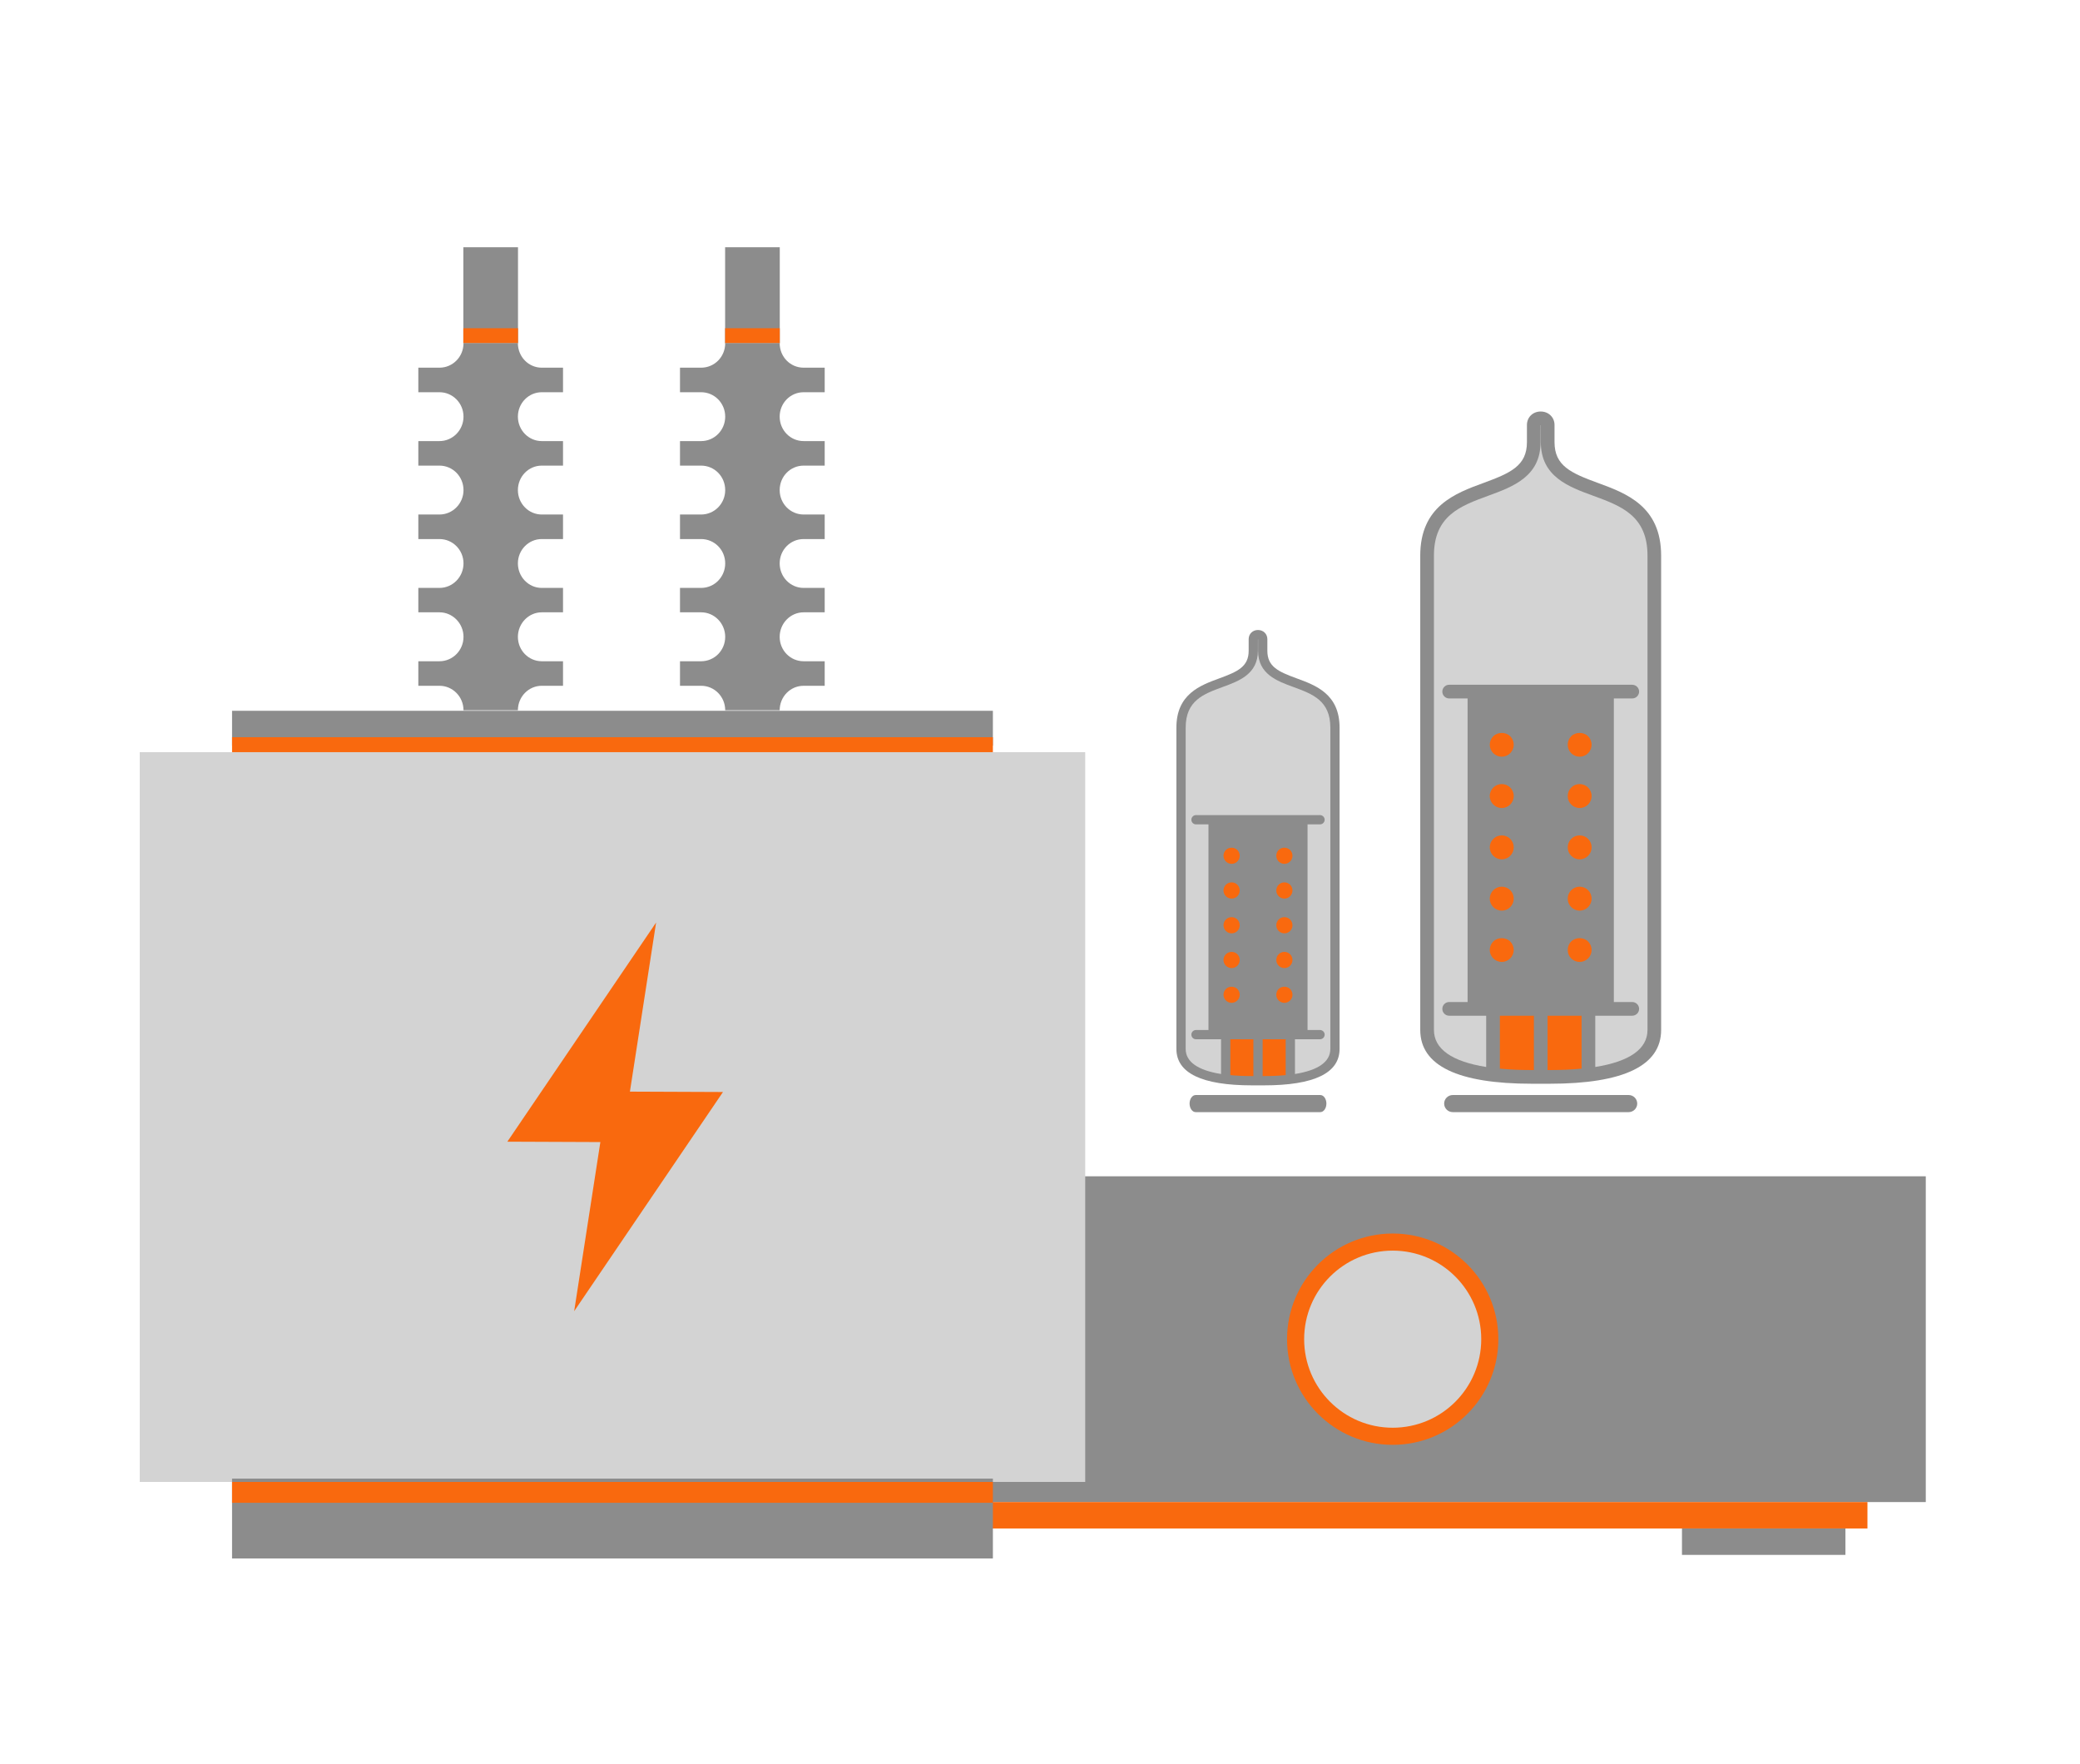
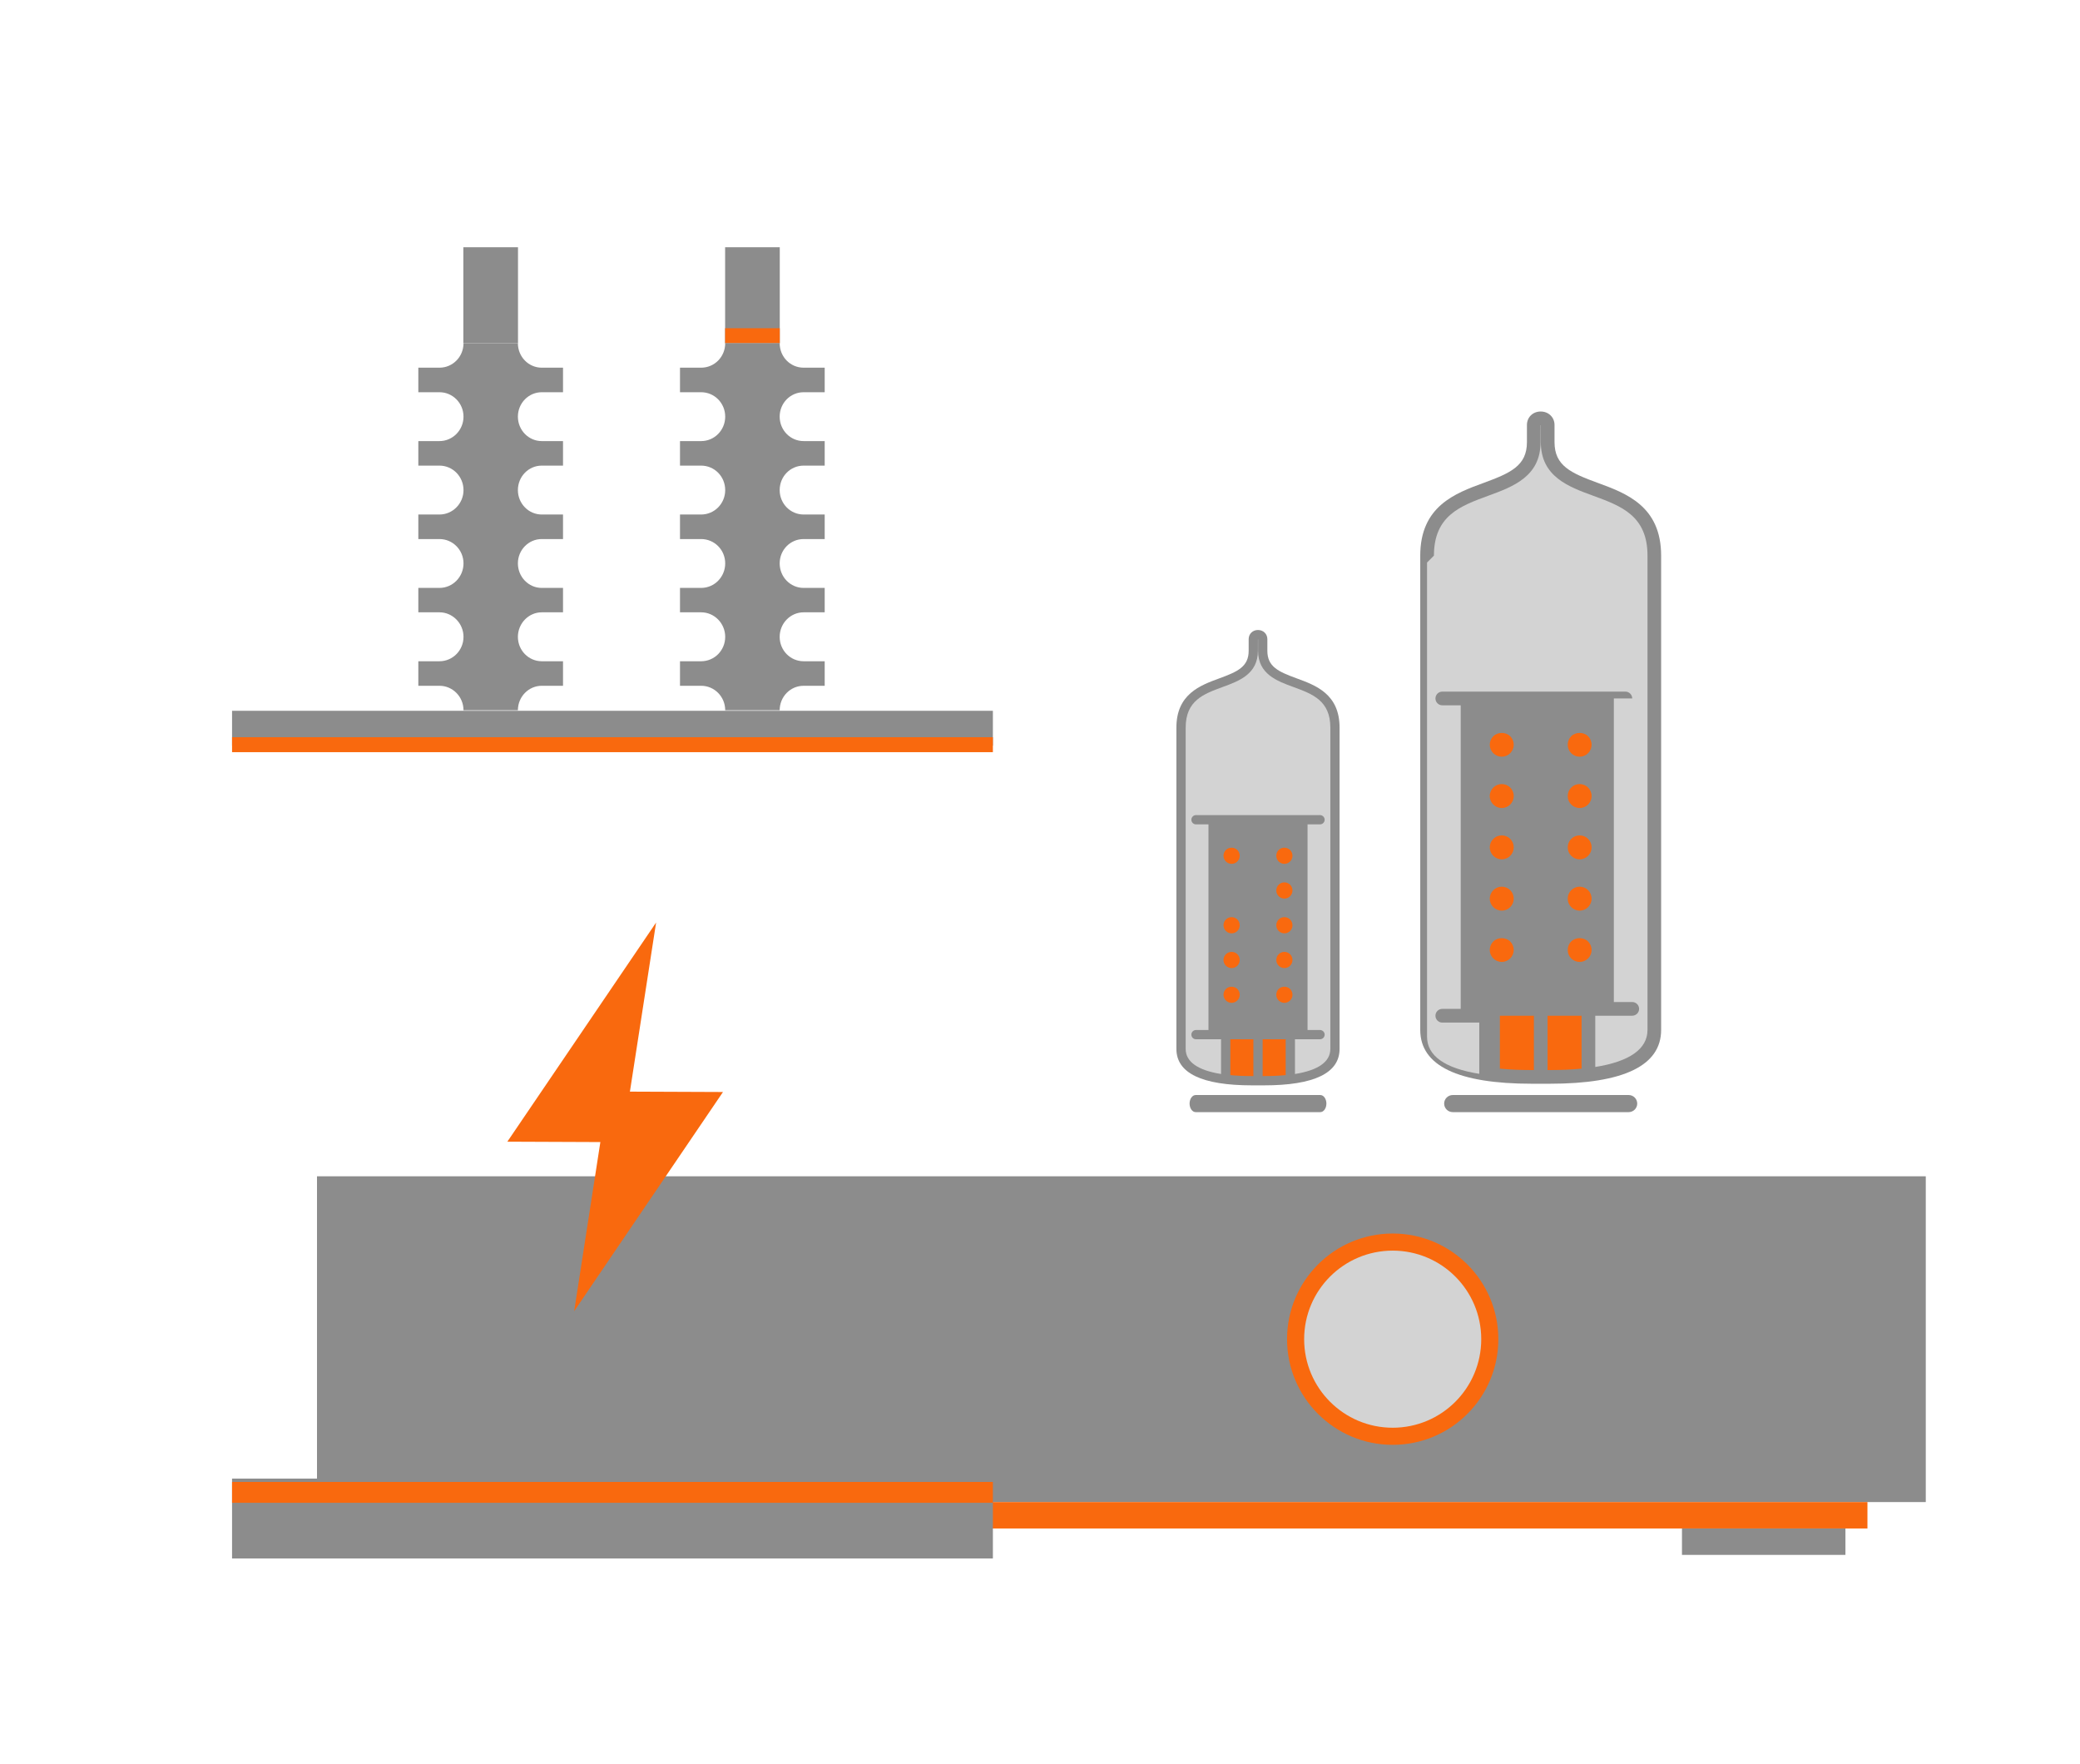
<svg xmlns="http://www.w3.org/2000/svg" xmlns:ns1="http://www.serif.com/" width="100%" height="100%" viewBox="0 0 230 195" version="1.1" xml:space="preserve" style="fill-rule:evenodd;clip-rule:evenodd;stroke-linejoin:round;stroke-miterlimit:1.414;">
  <rect x="0" y="0" width="230" height="195" style="fill:none;" />
  <g id="Main">
    <path d="M169.397,119.826l1.942,0c8.189,0 12.344,-1.999 12.344,-5.95l0,-52.44c0,-5.476 -3.876,-6.899 -6.995,-8.041c-2.974,-1.089 -4.794,-1.89 -4.794,-4.504l0,-1.903c0,-0.848 -0.658,-1.489 -1.529,-1.489c-0.872,0 -1.522,0.641 -1.522,1.489l0,1.903c0,2.614 -1.828,3.415 -4.795,4.504c-3.119,1.142 -7.002,2.565 -7.002,8.041l0,52.44c0,3.951 4.154,5.95 12.351,5.95" style="fill:#8c8c8c;fill-rule:nonzero;" />
    <path d="M165.851,118.156l0,-5.851l3.761,0l0,6.007l-0.215,0c-1.298,0 -2.477,-0.052 -3.546,-0.156" style="fill:#f9690e;fill-rule:nonzero;" />
    <path d="M174.674,100.685c-0.73,0 -1.321,-0.596 -1.321,-1.322c0,-0.736 0.591,-1.325 1.321,-1.325c0.73,0 1.322,0.589 1.322,1.325c0,0.726 -0.592,1.322 -1.322,1.322" style="fill:#f9690e;fill-rule:nonzero;" />
    <path d="M175.996,105.034c0,0.348 -0.141,0.687 -0.389,0.935c-0.249,0.244 -0.589,0.39 -0.933,0.39c-0.352,0 -0.691,-0.146 -0.938,-0.39c-0.25,-0.248 -0.383,-0.587 -0.383,-0.935c0,-0.348 0.133,-0.694 0.383,-0.937c0.494,-0.491 1.382,-0.491 1.871,0c0.248,0.25 0.389,0.589 0.389,0.937" style="fill:#f9690e;fill-rule:nonzero;" />
    <path d="M174.674,95.014c-0.73,0 -1.321,-0.595 -1.321,-1.326c0,-0.732 0.591,-1.321 1.321,-1.321c0.73,0 1.322,0.589 1.322,1.321c0,0.731 -0.592,1.326 -1.322,1.326" style="fill:#f9690e;fill-rule:nonzero;" />
    <path d="M174.674,89.34c-0.73,0 -1.321,-0.592 -1.321,-1.322c0,-0.737 0.591,-1.326 1.321,-1.326c0.73,0 1.322,0.589 1.322,1.326c0,0.73 -0.592,1.322 -1.322,1.322" style="fill:#f9690e;fill-rule:nonzero;" />
    <path d="M175.607,83.278c-0.249,0.248 -0.589,0.39 -0.933,0.39c-0.351,0 -0.691,-0.142 -0.938,-0.39c-0.25,-0.247 -0.383,-0.587 -0.383,-0.935c0,-0.348 0.133,-0.687 0.383,-0.937c0.494,-0.491 1.382,-0.491 1.871,0c0.248,0.25 0.389,0.589 0.389,0.937c0,0.348 -0.141,0.688 -0.389,0.935" style="fill:#f9690e;fill-rule:nonzero;" />
    <path d="M166.062,100.685c-0.731,0 -1.329,-0.596 -1.329,-1.322c0,-0.736 0.598,-1.325 1.329,-1.325c0.732,0 1.322,0.589 1.322,1.325c0,0.726 -0.59,1.322 -1.322,1.322" style="fill:#f9690e;fill-rule:nonzero;" />
    <path d="M167.384,105.034c0,0.348 -0.142,0.687 -0.389,0.935c-0.247,0.244 -0.588,0.39 -0.934,0.39c-0.351,0 -0.691,-0.146 -0.938,-0.39c-0.248,-0.248 -0.391,-0.587 -0.391,-0.935c0,-0.348 0.143,-0.687 0.391,-0.937c0.495,-0.491 1.375,-0.491 1.872,0c0.247,0.25 0.389,0.589 0.389,0.937" style="fill:#f9690e;fill-rule:nonzero;" />
    <path d="M166.062,95.014c-0.731,0 -1.329,-0.595 -1.329,-1.326c0,-0.732 0.598,-1.321 1.329,-1.321c0.732,0 1.322,0.589 1.322,1.321c0,0.731 -0.59,1.326 -1.322,1.326" style="fill:#f9690e;fill-rule:nonzero;" />
    <path d="M166.062,89.34c-0.731,0 -1.329,-0.592 -1.329,-1.322c0,-0.737 0.598,-1.326 1.329,-1.326c0.732,0 1.322,0.589 1.322,1.326c0,0.73 -0.59,1.322 -1.322,1.322" style="fill:#f9690e;fill-rule:nonzero;" />
    <path d="M166.995,83.278c-0.249,0.248 -0.59,0.39 -0.933,0.39c-0.352,0 -0.692,-0.142 -0.939,-0.39c-0.248,-0.247 -0.39,-0.587 -0.39,-0.935c0,-0.348 0.142,-0.693 0.39,-0.937c0.495,-0.491 1.375,-0.491 1.872,0c0.247,0.244 0.389,0.589 0.389,0.937c0,0.348 -0.142,0.688 -0.389,0.935" style="fill:#f9690e;fill-rule:nonzero;" />
    <path d="M171.125,118.312l0,-6.007l3.761,0l0,5.851c-1.069,0.104 -2.257,0.156 -3.547,0.156l-0.214,0Z" style="fill:#f9690e;fill-rule:nonzero;" />
-     <path d="M158.56,61.436c0,-4.421 2.921,-5.491 6.007,-6.623c2.711,-0.991 5.783,-2.116 5.783,-5.922l0.007,-1.879l0.023,0l0,1.879c0,3.806 3.071,4.931 5.79,5.922c3.087,1.132 6.006,2.202 6.006,6.623l0,52.44c0,2.105 -1.978,3.493 -5.776,4.096l0,-5.667l4.087,0c0.415,0 0.761,-0.339 0.761,-0.758c0,-0.418 -0.346,-0.757 -0.761,-0.757l-2.032,0l0,-33.565l2.032,0c0.415,0 0.761,-0.339 0.761,-0.758c0,-0.417 -0.346,-0.756 -0.761,-0.756l-2.032,0l-0.753,0l-14.667,0l-0.753,0l-2.04,0c-0.414,0 -0.753,0.339 -0.753,0.756c0,0.419 0.339,0.758 0.753,0.758l2.04,0l0,33.565l-2.04,0c-0.414,0 -0.753,0.339 -0.753,0.757c0,0.419 0.339,0.758 0.753,0.758l4.094,0l0,5.667c-3.797,-0.603 -5.776,-1.991 -5.776,-4.096l0,-52.44Z" style="fill:#d3d3d3;fill-rule:nonzero;" />
+     <path d="M158.56,61.436c0,-4.421 2.921,-5.491 6.007,-6.623c2.711,-0.991 5.783,-2.116 5.783,-5.922l0.007,-1.879l0.023,0l0,1.879c0,3.806 3.071,4.931 5.79,5.922c3.087,1.132 6.006,2.202 6.006,6.623l0,52.44c0,2.105 -1.978,3.493 -5.776,4.096l0,-5.667l4.087,0c0.415,0 0.761,-0.339 0.761,-0.758c0,-0.418 -0.346,-0.757 -0.761,-0.757l-2.032,0l0,-33.565l2.032,0c0,-0.417 -0.346,-0.756 -0.761,-0.756l-2.032,0l-0.753,0l-14.667,0l-0.753,0l-2.04,0c-0.414,0 -0.753,0.339 -0.753,0.756c0,0.419 0.339,0.758 0.753,0.758l2.04,0l0,33.565l-2.04,0c-0.414,0 -0.753,0.339 -0.753,0.757c0,0.419 0.339,0.758 0.753,0.758l4.094,0l0,5.667c-3.797,-0.603 -5.776,-1.991 -5.776,-4.096l0,-52.44Z" style="fill:#d3d3d3;fill-rule:nonzero;" />
    <path d="M138.449,120.004l1.316,0c5.547,0 8.361,-1.354 8.361,-4.03l0,-35.521c0,-3.709 -2.625,-4.673 -4.738,-5.447c-2.014,-0.737 -3.247,-1.28 -3.247,-3.051l0,-1.289c0,-0.574 -0.446,-1.009 -1.036,-1.009c-0.591,0 -1.031,0.435 -1.031,1.009l0,1.289c0,1.771 -1.238,2.314 -3.248,3.051c-2.112,0.774 -4.743,1.738 -4.743,5.447l0,35.521c0,2.676 2.814,4.03 8.366,4.03" style="fill:#8c8c8c;fill-rule:nonzero;" />
    <path d="M136.047,118.873l0,-3.964l2.548,0l0,4.07l-0.146,0c-0.879,0 -1.677,-0.036 -2.402,-0.106" style="fill:#f9690e;fill-rule:nonzero;" />
    <path d="M142.024,107.039c-0.495,0 -0.895,-0.404 -0.895,-0.896c0,-0.498 0.4,-0.897 0.895,-0.897c0.494,0 0.895,0.399 0.895,0.897c0,0.492 -0.401,0.896 -0.895,0.896" style="fill:#f9690e;fill-rule:nonzero;" />
    <path d="M142.919,109.985c0,0.235 -0.095,0.465 -0.263,0.633c-0.169,0.165 -0.399,0.264 -0.632,0.264c-0.238,0 -0.468,-0.099 -0.636,-0.264c-0.169,-0.168 -0.259,-0.398 -0.259,-0.633c0,-0.236 0.09,-0.47 0.259,-0.635c0.335,-0.333 0.937,-0.333 1.268,0c0.168,0.169 0.263,0.399 0.263,0.635" style="fill:#f9690e;fill-rule:nonzero;" />
    <path d="M142.024,103.197c-0.495,0 -0.895,-0.402 -0.895,-0.897c0,-0.496 0.4,-0.895 0.895,-0.895c0.494,0 0.895,0.399 0.895,0.895c0,0.495 -0.401,0.897 -0.895,0.897" style="fill:#f9690e;fill-rule:nonzero;" />
    <path d="M142.024,99.354c-0.495,0 -0.895,-0.401 -0.895,-0.896c0,-0.498 0.4,-0.897 0.895,-0.897c0.494,0 0.895,0.399 0.895,0.897c0,0.495 -0.401,0.896 -0.895,0.896" style="fill:#f9690e;fill-rule:nonzero;" />
    <path d="M142.656,95.248c-0.169,0.168 -0.399,0.264 -0.632,0.264c-0.238,0 -0.468,-0.096 -0.636,-0.264c-0.169,-0.167 -0.259,-0.398 -0.259,-0.633c0,-0.236 0.09,-0.466 0.259,-0.635c0.335,-0.333 0.937,-0.333 1.268,0c0.168,0.169 0.263,0.399 0.263,0.635c0,0.235 -0.095,0.466 -0.263,0.633" style="fill:#f9690e;fill-rule:nonzero;" />
    <path d="M136.19,107.039c-0.495,0 -0.9,-0.404 -0.9,-0.896c0,-0.498 0.405,-0.897 0.9,-0.897c0.496,0 0.895,0.399 0.895,0.897c0,0.492 -0.399,0.896 -0.895,0.896" style="fill:#f9690e;fill-rule:nonzero;" />
    <path d="M137.085,109.985c0,0.235 -0.095,0.465 -0.263,0.633c-0.168,0.165 -0.398,0.264 -0.632,0.264c-0.238,0 -0.468,-0.099 -0.636,-0.264c-0.168,-0.168 -0.264,-0.398 -0.264,-0.633c0,-0.236 0.096,-0.466 0.264,-0.635c0.335,-0.333 0.931,-0.333 1.268,0c0.168,0.169 0.263,0.399 0.263,0.635" style="fill:#f9690e;fill-rule:nonzero;" />
    <path d="M136.19,103.197c-0.495,0 -0.9,-0.402 -0.9,-0.897c0,-0.496 0.405,-0.895 0.9,-0.895c0.496,0 0.895,0.399 0.895,0.895c0,0.495 -0.399,0.897 -0.895,0.897" style="fill:#f9690e;fill-rule:nonzero;" />
-     <path d="M136.19,99.354c-0.495,0 -0.9,-0.401 -0.9,-0.896c0,-0.498 0.405,-0.897 0.9,-0.897c0.496,0 0.895,0.399 0.895,0.897c0,0.495 -0.399,0.896 -0.895,0.896" style="fill:#f9690e;fill-rule:nonzero;" />
    <path d="M136.822,95.248c-0.169,0.168 -0.399,0.264 -0.632,0.264c-0.238,0 -0.468,-0.096 -0.636,-0.264c-0.168,-0.167 -0.264,-0.398 -0.264,-0.633c0,-0.236 0.096,-0.47 0.264,-0.635c0.335,-0.333 0.931,-0.333 1.268,0c0.168,0.165 0.263,0.399 0.263,0.635c0,0.235 -0.095,0.466 -0.263,0.633" style="fill:#f9690e;fill-rule:nonzero;" />
    <path d="M139.62,118.979l0,-4.07l2.548,0l0,3.964c-0.725,0.07 -1.529,0.106 -2.403,0.106l-0.145,0Z" style="fill:#f9690e;fill-rule:nonzero;" />
    <path d="M131.109,80.453c0,-2.995 1.978,-3.719 4.069,-4.486c1.836,-0.671 3.917,-1.433 3.917,-4.012l0.005,-1.272l0.015,0l0,1.272c0,2.579 2.08,3.341 3.922,4.012c2.091,0.767 4.068,1.491 4.068,4.486l0,35.521c0,1.426 -1.34,2.366 -3.912,2.774l0,-3.839l2.768,0c0.281,0 0.516,-0.229 0.516,-0.513c0,-0.283 -0.235,-0.512 -0.516,-0.512l-1.376,0l0,-22.736l1.376,0c0.281,0 0.516,-0.23 0.516,-0.513c0,-0.283 -0.235,-0.513 -0.516,-0.513l-1.376,0l-0.51,0l-9.935,0l-0.51,0l-1.382,0c-0.281,0 -0.51,0.23 -0.51,0.513c0,0.283 0.229,0.513 0.51,0.513l1.382,0l0,22.736l-1.382,0c-0.281,0 -0.51,0.229 -0.51,0.512c0,0.284 0.229,0.513 0.51,0.513l2.773,0l0,3.839c-2.572,-0.408 -3.912,-1.348 -3.912,-2.774l0,-35.521Z" style="fill:#d3d3d3;fill-rule:nonzero;" />
    <path d="M180.094,121.074c0.52,0 0.945,0.425 0.945,0.945c0,0.52 -0.425,0.945 -0.945,0.945l-19.451,0c-0.528,0 -0.953,-0.425 -0.953,-0.945c0,-0.52 0.425,-0.945 0.953,-0.945l19.451,0Z" style="fill:#8c8c8c;fill-rule:nonzero;" />
    <path d="M145.997,121.074c0.371,0 0.672,0.425 0.672,0.945c0,0.52 -0.301,0.945 -0.672,0.945l-13.784,0c-0.372,0 -0.673,-0.425 -0.673,-0.945c0,-0.52 0.301,-0.945 0.673,-0.945l13.784,0Z" style="fill:#8c8c8c;fill-rule:nonzero;" />
    <rect x="35.053" y="130.059" width="177.894" height="36.019" style="fill:#8c8c8c;" />
    <rect x="41.504" y="166.079" width="164.992" height="2.92" style="fill:#f9690e;" />
    <rect x="43.938" y="168.999" width="18.075" height="2.92" style="fill:#8c8c8c;" />
    <rect x="185.987" y="168.999" width="18.075" height="2.92" style="fill:#8c8c8c;" />
    <path d="M142.318,148.069c0,-6.452 5.23,-11.682 11.682,-11.682c6.452,0 11.682,5.23 11.682,11.682c0,6.452 -5.23,11.682 -11.682,11.682c-6.452,0 -11.682,-5.23 -11.682,-11.682" style="fill:#f9690e;fill-rule:nonzero;" />
    <path d="M144.209,148.069c0,-5.407 4.384,-9.791 9.791,-9.791c5.407,0 9.791,4.384 9.791,9.791c0,5.408 -4.384,9.791 -9.791,9.791c-5.407,0 -9.791,-4.383 -9.791,-9.791" style="fill:#d3d3d3;fill-rule:nonzero;" />
  </g>
  <g id="Layer-1" ns1:id="Layer 1">
    <rect x="51.235" y="27.338" width="6.044" height="10.61" style="fill:#8c8c8c;" />
    <rect x="80.181" y="27.338" width="6.044" height="10.61" style="fill:#8c8c8c;" />
-     <rect x="51.235" y="36.29" width="6.044" height="1.658" style="fill:#f9690e;" />
    <rect x="80.181" y="36.29" width="6.044" height="1.658" style="fill:#f9690e;" />
    <path d="M59.906,43.367l2.351,0l0,-2.713l-2.351,0c-1.454,0 -2.639,-1.2 -2.639,-2.706l-3.014,0l-3,0c0,1.506 -1.196,2.706 -2.658,2.706l-2.337,0l0,2.713l2.337,0c1.462,0 2.658,1.206 2.658,2.698c0,1.498 -1.196,2.705 -2.658,2.705l-2.337,0l0,2.712l2.337,0c1.462,0 2.658,1.203 2.658,2.709c0,1.488 -1.196,2.698 -2.658,2.698l-2.337,0l0,2.713l2.337,0c1.462,0 2.658,1.2 2.658,2.69c0,1.498 -1.196,2.713 -2.658,2.713l-2.337,0l0,2.698l2.337,0c1.462,0 2.658,1.23 2.658,2.712c0,1.497 -1.196,2.699 -2.658,2.699l-2.337,0l0,2.712l2.337,0c1.462,0 2.658,1.209 2.658,2.707l6.014,0c0,-1.498 1.185,-2.707 2.639,-2.707l2.351,0l0,-2.712l-2.351,0c-1.454,0 -2.639,-1.202 -2.639,-2.699c0,-1.482 1.185,-2.712 2.639,-2.712l2.351,0l0,-2.698l-2.351,0c-1.454,0 -2.639,-1.215 -2.639,-2.713c0,-1.49 1.185,-2.69 2.639,-2.69l2.351,0l0,-2.713l-2.351,0c-1.454,0 -2.639,-1.21 -2.639,-2.698c0,-1.506 1.185,-2.709 2.639,-2.709l2.351,0l0,-2.712l-2.351,0c-1.454,0 -2.639,-1.207 -2.639,-2.705c0,-1.492 1.185,-2.698 2.639,-2.698" style="fill:#8c8c8c;fill-rule:nonzero;" />
    <path d="M88.866,43.367l2.327,0l0,-2.713l-2.327,0c-1.476,0 -2.652,-1.2 -2.652,-2.706l-3.014,0l-3.009,0c0,1.506 -1.186,2.706 -2.664,2.706l-2.335,0l0,2.713l2.335,0c1.478,0 2.664,1.206 2.664,2.698c0,1.498 -1.186,2.705 -2.664,2.705l-2.335,0l0,2.712l2.335,0c1.478,0 2.664,1.203 2.664,2.709c0,1.488 -1.186,2.698 -2.664,2.698l-2.335,0l0,2.713l2.335,0c1.478,0 2.664,1.2 2.664,2.69c0,1.498 -1.186,2.713 -2.664,2.713l-2.335,0l0,2.698l2.335,0c1.478,0 2.664,1.23 2.664,2.712c0,1.497 -1.186,2.699 -2.664,2.699l-2.335,0l0,2.712l2.335,0c1.478,0 2.664,1.209 2.664,2.707l6.023,0c0,-1.498 1.176,-2.707 2.652,-2.707l2.327,0l0,-2.712l-2.327,0c-1.476,0 -2.652,-1.202 -2.652,-2.699c0,-1.482 1.176,-2.712 2.652,-2.712l2.327,0l0,-2.698l-2.327,0c-1.476,0 -2.652,-1.215 -2.652,-2.713c0,-1.49 1.176,-2.69 2.652,-2.69l2.327,0l0,-2.713l-2.327,0c-1.476,0 -2.652,-1.21 -2.652,-2.698c0,-1.506 1.176,-2.709 2.652,-2.709l2.327,0l0,-2.712l-2.327,0c-1.476,0 -2.652,-1.207 -2.652,-2.705c0,-1.492 1.176,-2.698 2.652,-2.698" style="fill:#8c8c8c;fill-rule:nonzero;" />
-     <rect x="15.451" y="83.165" width="104.549" height="80.686" style="fill:#d3d3d3;" />
    <path d="M79.945,120.74l-10.291,-0.042l2.896,-18.695l-16.45,24.23l10.286,0.042l-2.896,18.699l16.455,-24.234Z" style="fill:#f9690e;fill-rule:nonzero;" />
    <rect x="25.66" y="163.484" width="84.13" height="8.83" style="fill:#8c8c8c;" />
    <rect x="25.66" y="78.591" width="84.13" height="3.847" style="fill:#8c8c8c;" />
    <rect x="25.66" y="81.511" width="84.13" height="1.654" style="fill:#f9690e;" />
    <rect x="25.66" y="163.853" width="84.13" height="2.305" style="fill:#f9690e;" />
  </g>
</svg>